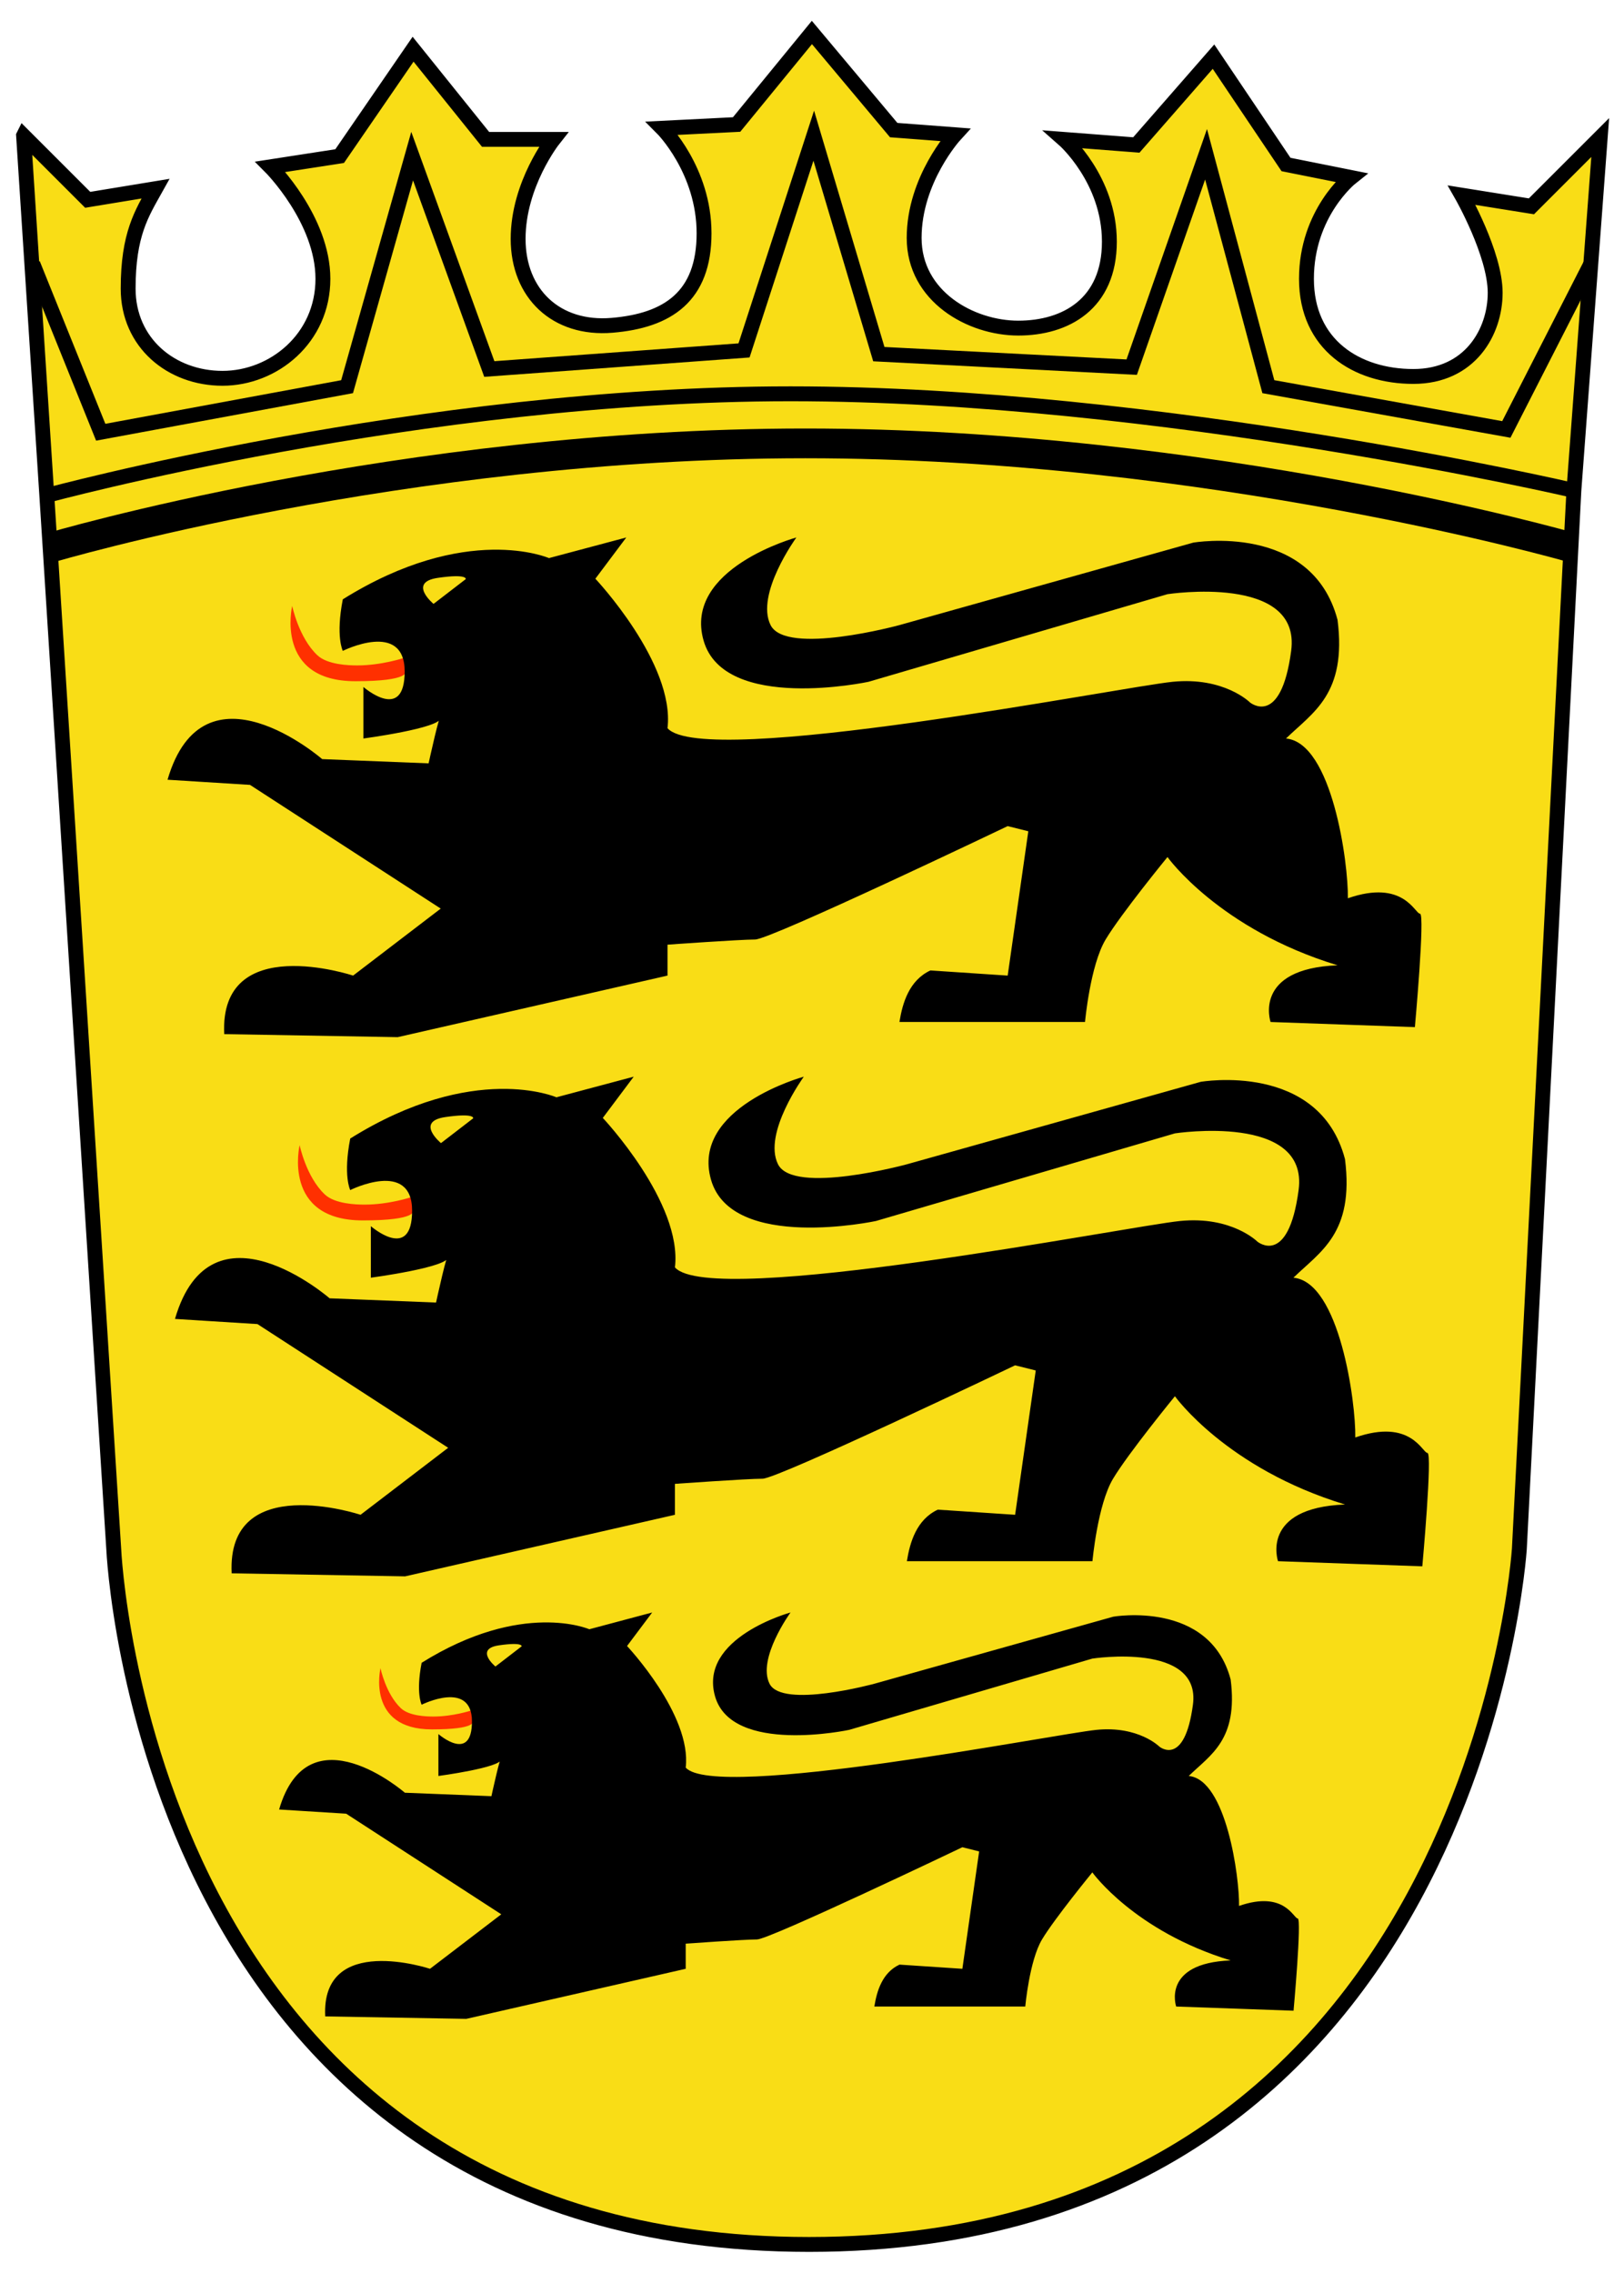
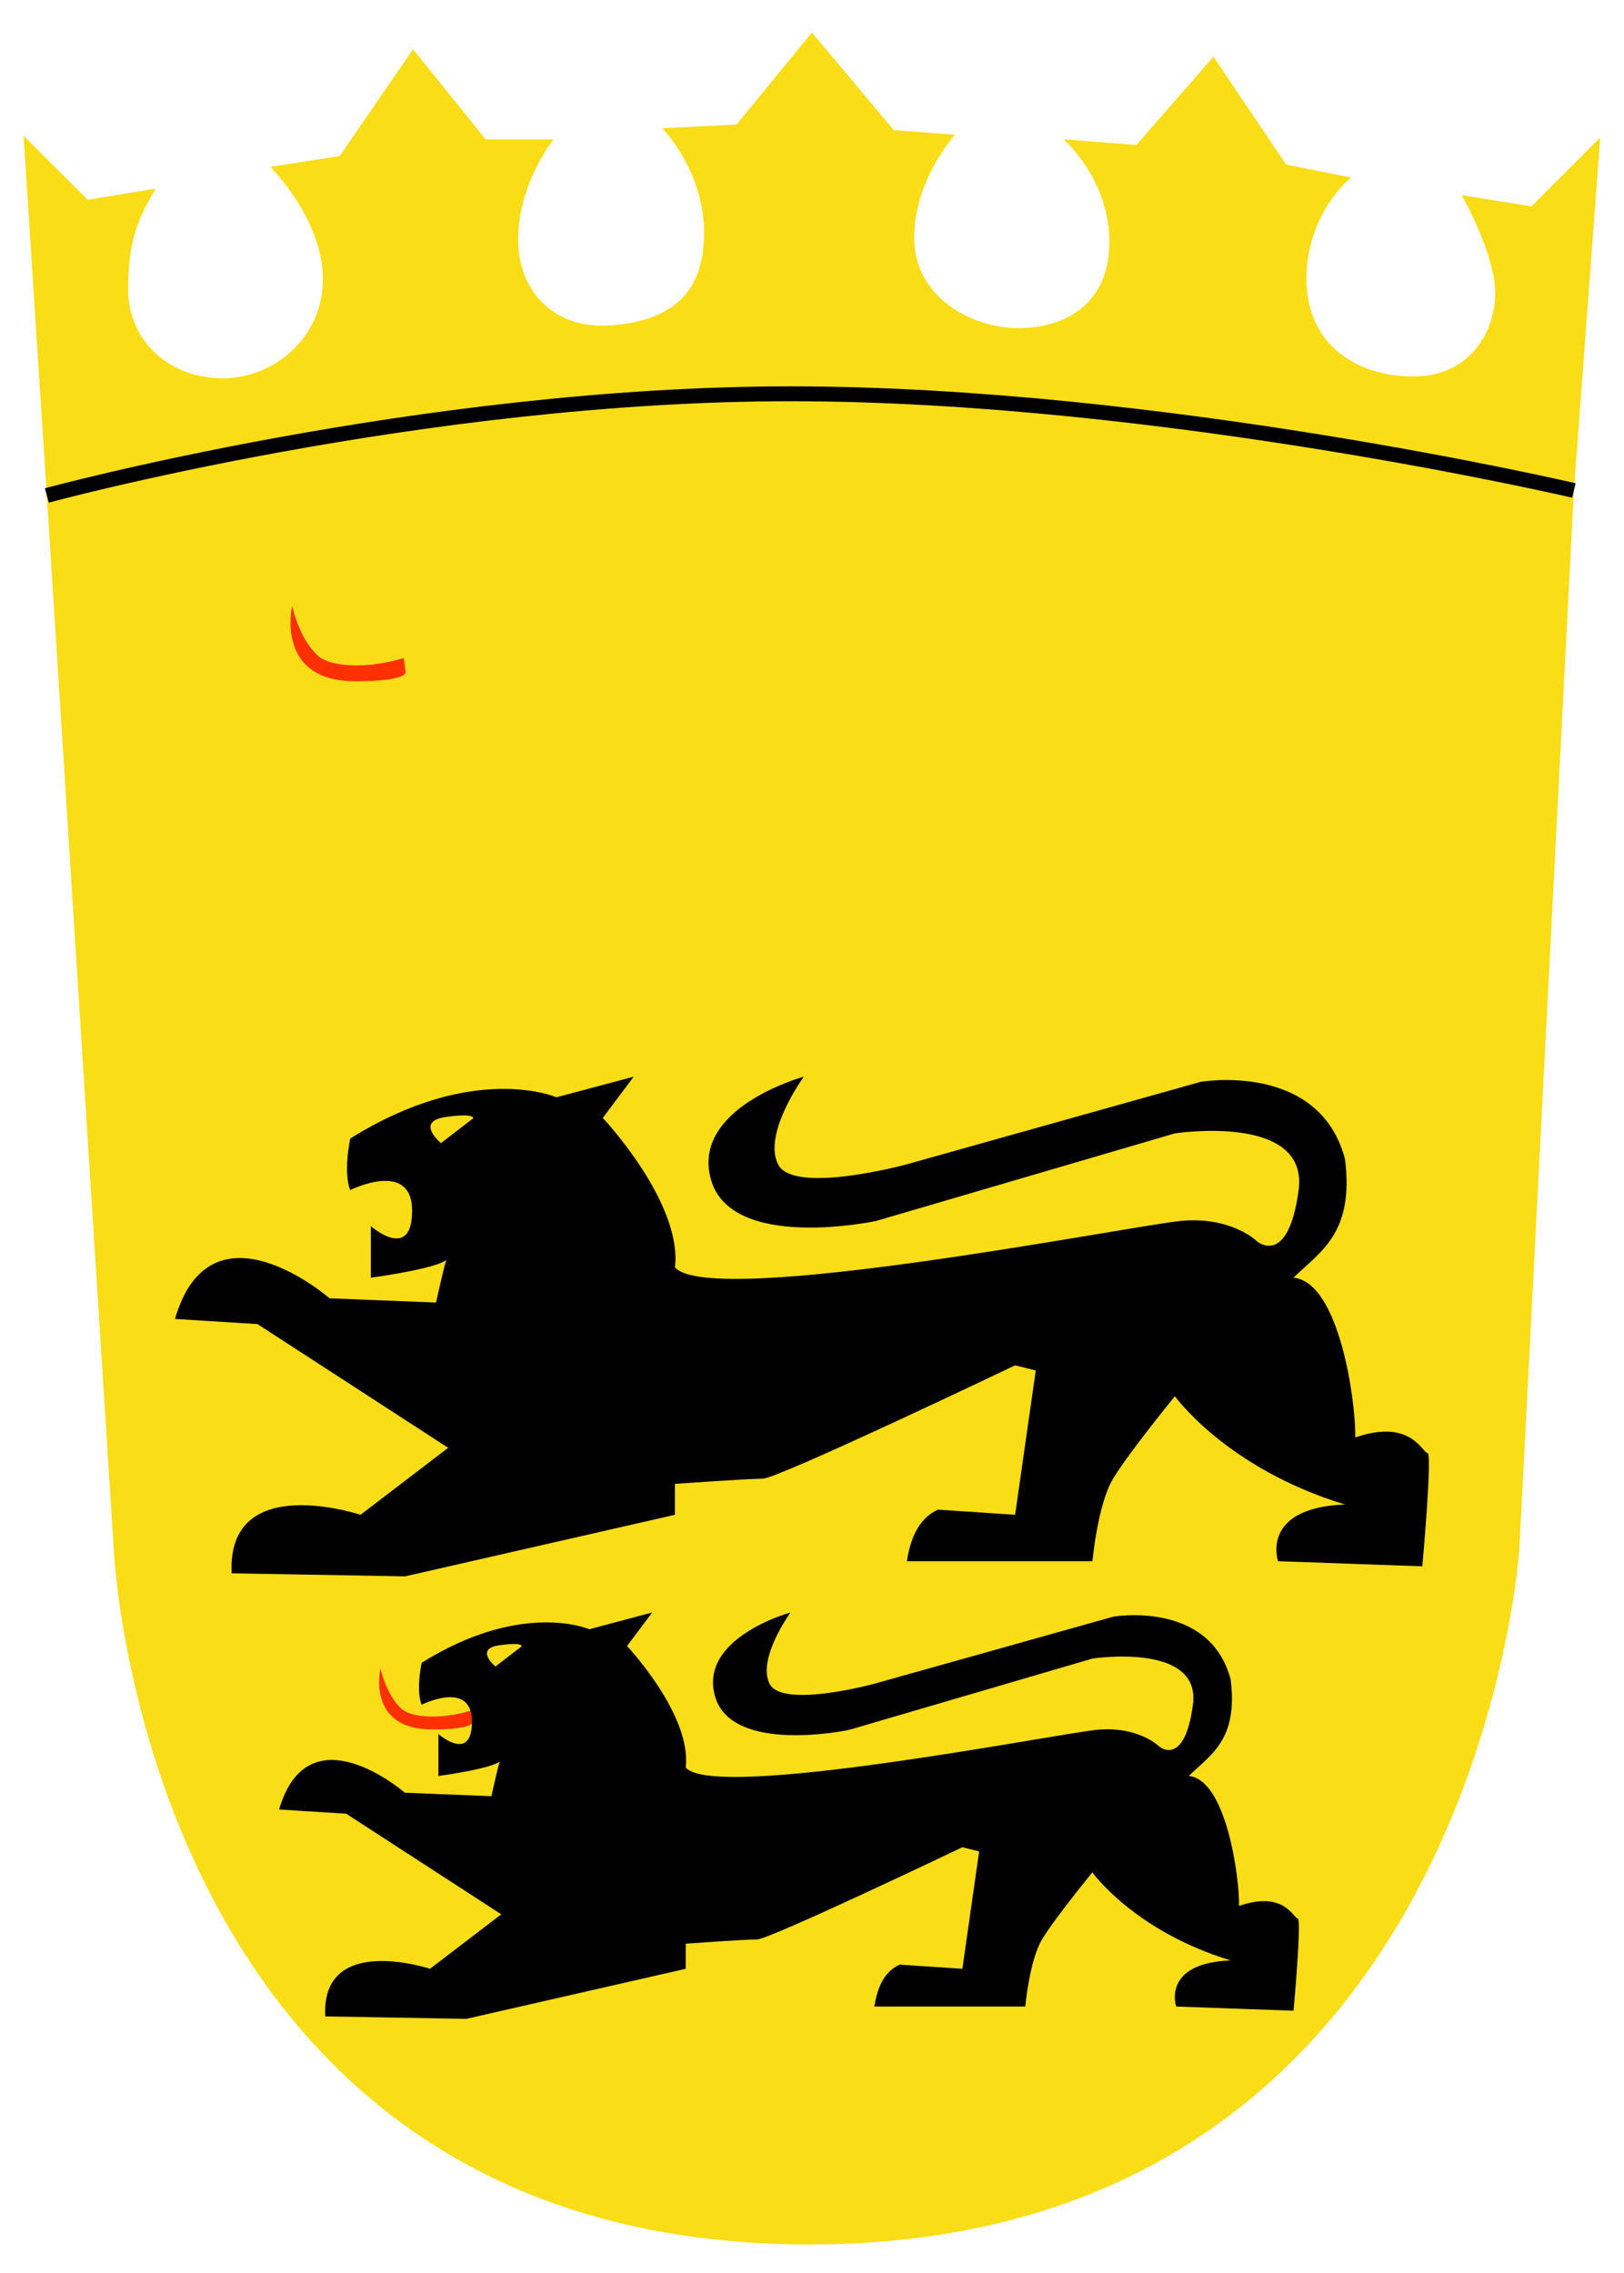
<svg xmlns="http://www.w3.org/2000/svg" version="1" width="428.732" height="599.97" viewBox="-2 -2 218.366 303.985">
  <path d="M1.169 15.443l8.625 8.625 9.125-1.5c-1.852 3.318-3.688 6.125-3.688 13.437 0 7.313 5.813 12.063 12.688 12.063 6.875 0 13.5-5.375 13.5-13.375S34.356 19.63 34.356 19.63l9.313-1.437 9.875-14.375 9.75 12.125h9.125s-4.75 6-4.75 13.375 5.125 12.25 12.625 11.625 12.375-3.875 12.375-12.375-5.625-14.125-5.625-14.125l10-.5 10.125-12.375 11 13.125 8.25.625s-5.5 6-5.5 13.875 7.625 12.125 14 12.125 12.25-3.25 12.25-11.625-6.125-13.75-6.125-13.75l9.75.75 10.375-11.875 9.75 14.5 8.75 1.75s-6 4.75-6 13.625 6.75 13.125 14.375 13.125 11-6 11-11.25-4.5-13.125-4.5-13.125l9.375 1.5 9.25-9.25-3.541 47.458-7.334 142.334s-6 93.5-95.5 93.5-93.5-93.5-93.5-93.5l-9-141.667-3.125-48.375z" fill="#f9dd16" />
-   <path d="M1.169 15.443l8.625 8.625 9.125-1.5c-1.852 3.318-3.688 6.125-3.688 13.437 0 7.313 5.813 12.063 12.688 12.063 6.875 0 13.5-5.375 13.5-13.375S34.356 19.63 34.356 19.63l9.313-1.437 9.875-14.375 9.75 12.125h9.125s-4.75 6-4.75 13.375 5.125 12.25 12.625 11.625 12.375-3.875 12.375-12.375-5.625-14.125-5.625-14.125l10-.5 10.125-12.375 11 13.125 8.25.625s-5.5 6-5.5 13.875 7.625 12.125 14 12.125 12.25-3.25 12.25-11.625-6.125-13.75-6.125-13.75l9.75.75 10.375-11.875 9.75 14.5 8.75 1.75s-6 4.75-6 13.625 6.75 13.125 14.375 13.125 11-6 11-11.25-4.5-13.125-4.5-13.125l9.375 1.5 9.25-9.25-3.541 47.458-7.334 142.334s-6 93.5-95.5 93.5-93.5-93.5-93.5-93.5l-9-141.667-3.125-48.375z" fill="none" stroke="#000" stroke-width="2" />
  <path d="M4.294 63.818s50.333-13.667 100-13.667 105.334 13 105.334 13" fill="none" stroke="#000" stroke-width="2" />
-   <path d="M4.74 70.854s47.22-14.036 101.554-14.036c54.333 0 102.94 13.98 102.94 13.98" fill="none" stroke="#000" stroke-width="4" />
  <path d="M61.464 227.997l-.11-.803s-2.435.811-5.078.811c-.935 0-3.258-.067-4.372-1.118-2.036-1.923-2.744-5.387-2.744-5.387s-1.953 8.234 6.912 8.234c6.066 0 5.484-1.08 5.484-1.08l-.092-.657z" fill="#ff3000" />
  <path d="M35.528 240.505l9.019.564 20.856 13.528-9.583 7.327s-14.654-4.874-14.091 6.4l18.966.332 29.507-6.732v-3.382s7.891-.564 9.583-.564c1.69 0 27.617-12.4 27.617-12.4l2.256.565-2.256 15.781-8.454-.562c-2.32 1.082-3.049 3.557-3.382 5.636h20.292s.563-6.2 2.254-9.02c1.69-2.817 6.765-9.019 6.765-9.019s5.636 7.893 18.599 11.838c-9.32.363-7.326 6.2-7.326 6.2l15.782.563s1.126-12.4.562-12.4c-.562 0-1.79-3.812-7.89-1.69.066-3.847-1.725-17.009-6.764-17.472 2.919-2.853 6.665-4.842 5.636-12.965-2.818-10.71-15.782-8.454-15.782-8.454l-32.128 9.017s-12.399 3.382-14.092 0c-1.689-3.382 2.82-9.58 2.82-9.58s-12.4 3.381-10.147 11.272c2.256 7.89 18.037 4.508 18.037 4.508l32.693-9.582s14.652-2.254 13.526 6.2c-1.126 8.456-4.51 5.637-4.51 5.637s-2.816-2.82-8.453-2.255c-5.637.566-51.293 9.582-55.238 5.074.83-7.095-7.89-16.346-7.89-16.346l3.381-4.509-8.454 2.254s-9.019-3.945-22.546 4.51c-.794 4.077 0 5.636 0 5.636s6.765-3.382 6.765 2.254-4.51 1.693-4.51 1.693v5.636s8.455-1.128 8.455-2.256c0-1.126-1.326 4.973-1.326 4.973l-11.638-.464s-12.965-11.273-16.91 2.254z" />
  <path d="M68.14 218.567l-3.524 2.712s-2.86-2.36.474-2.847c3.254-.474 3.05.135 3.05.135z" fill="#f9dd16" />
  <g>
-     <path d="M53.419 159.162l-.137-.987s-2.993.998-6.243.998c-1.149 0-4.006-.083-5.375-1.375-2.503-2.364-3.375-6.625-3.375-6.625s-2.4 10.125 8.5 10.125c7.459 0 6.742-1.328 6.742-1.328l-.112-.808z" fill="#ff3000" />
    <path d="M21.528 174.542l11.09.694 25.644 16.634-11.783 9.008s-18.019-5.992-17.327 7.87l23.32.408 36.282-8.278v-4.158s9.703-.693 11.783-.693c2.077 0 33.958-15.246 33.958-15.246l2.774.693-2.774 19.404-10.395-.691c-2.853 1.331-3.75 4.375-4.159 6.93h24.952s.691-7.623 2.771-11.09c2.078-3.465 8.317-11.089 8.317-11.089s6.93 9.704 22.869 14.556c-11.458.445-9.007 7.623-9.007 7.623l19.404.691s1.385-15.246.692-15.246c-.692 0-2.2-4.687-9.703-2.08.082-4.729-2.12-20.912-8.316-21.482 3.589-3.507 8.195-5.954 6.93-15.942-3.464-13.167-19.405-10.394-19.405-10.394l-39.504 11.087s-15.246 4.159-17.327 0c-2.077-4.158 3.467-11.78 3.467-11.78s-15.247 4.157-12.476 13.86c2.774 9.702 22.177 5.544 22.177 5.544l40.2-11.782s18.016-2.771 16.631 7.624c-1.384 10.396-5.545 6.93-5.545 6.93 0 .001-3.463-3.466-10.394-2.772-6.932.695-63.069 11.782-67.92 6.238 1.02-8.724-9.701-20.098-9.701-20.098l4.157-5.545-10.395 2.772s-11.09-4.85-27.722 5.545c-.976 5.013 0 6.93 0 6.93s8.318-4.159 8.318 2.773c0 6.93-5.546 2.08-5.546 2.08V169s10.397-1.387 10.397-2.774c0-1.385-1.631 6.115-1.631 6.115l-14.31-.57s-15.941-13.861-20.793 2.771z" />
    <path d="M61.627 147.568l-4.333 3.334s-3.517-2.902.583-3.5c4-.584 3.75.166 3.75.166z" fill="#f9dd16" />
  </g>
  <g>
    <path d="M52.419 86.662l-.137-.987s-2.993.998-6.243.998c-1.149 0-4.006-.083-5.375-1.375-2.503-2.364-3.375-6.625-3.375-6.625s-2.4 10.125 8.5 10.125c7.459 0 6.742-1.328 6.742-1.328l-.112-.808z" fill="#ff3000" />
-     <path d="M20.528 102.042l11.09.694 25.644 16.634-11.783 9.009s-18.019-5.993-17.327 7.869l23.32.408 36.282-8.277v-4.158s9.703-.694 11.783-.694c2.077 0 33.958-15.247 33.958-15.247l2.774.694-2.774 19.405-10.395-.692c-2.853 1.331-3.75 4.375-4.159 6.93h24.952s.691-7.624 2.771-11.09c2.078-3.465 8.317-11.089 8.317-11.089s6.93 9.704 22.869 14.555c-11.458.446-9.007 7.624-9.007 7.624l19.404.691s1.385-15.246.692-15.246c-.692 0-2.2-4.688-9.703-2.08.082-4.728-2.12-20.912-8.316-21.482 3.589-3.507 8.195-5.954 6.93-15.942-3.464-13.167-19.405-10.395-19.405-10.395l-39.504 11.088s-15.246 4.159-17.327 0c-2.077-4.157 3.467-11.78 3.467-11.78s-15.247 4.157-12.476 13.86c2.774 9.702 22.177 5.544 22.177 5.544l40.2-11.781s18.016-2.772 16.631 7.623c-1.384 10.396-5.545 6.93-5.545 6.93s-3.463-3.465-10.394-2.772c-6.932.694-63.069 11.782-67.92 6.238 1.02-8.724-9.701-20.098-9.701-20.098l4.157-5.545-10.395 2.772s-11.09-4.85-27.722 5.545c-.976 5.013 0 6.93 0 6.93s8.318-4.159 8.318 2.773c0 6.93-5.546 2.08-5.546 2.08v6.93s10.397-1.387 10.397-2.773c0-1.386-1.631 6.114-1.631 6.114l-14.31-.57S25.38 85.41 20.528 102.042z" />
    <path d="M60.627 75.068L56.294 78.4s-3.517-2.901.583-3.5c4-.583 3.75.167 3.75.167z" fill="#f9dd16" />
  </g>
-   <path fill="none" stroke="#000" stroke-width="2" d="M211.9 32.693l-11.356 22.25-32-5.75-8.375-31.25-10 28.625-34-1.75-8.75-29.375-9.375 28.875-34.25 2.5-10.375-28.625-8.75 31-33.125 6.125-9.125-22.625" />
</svg>